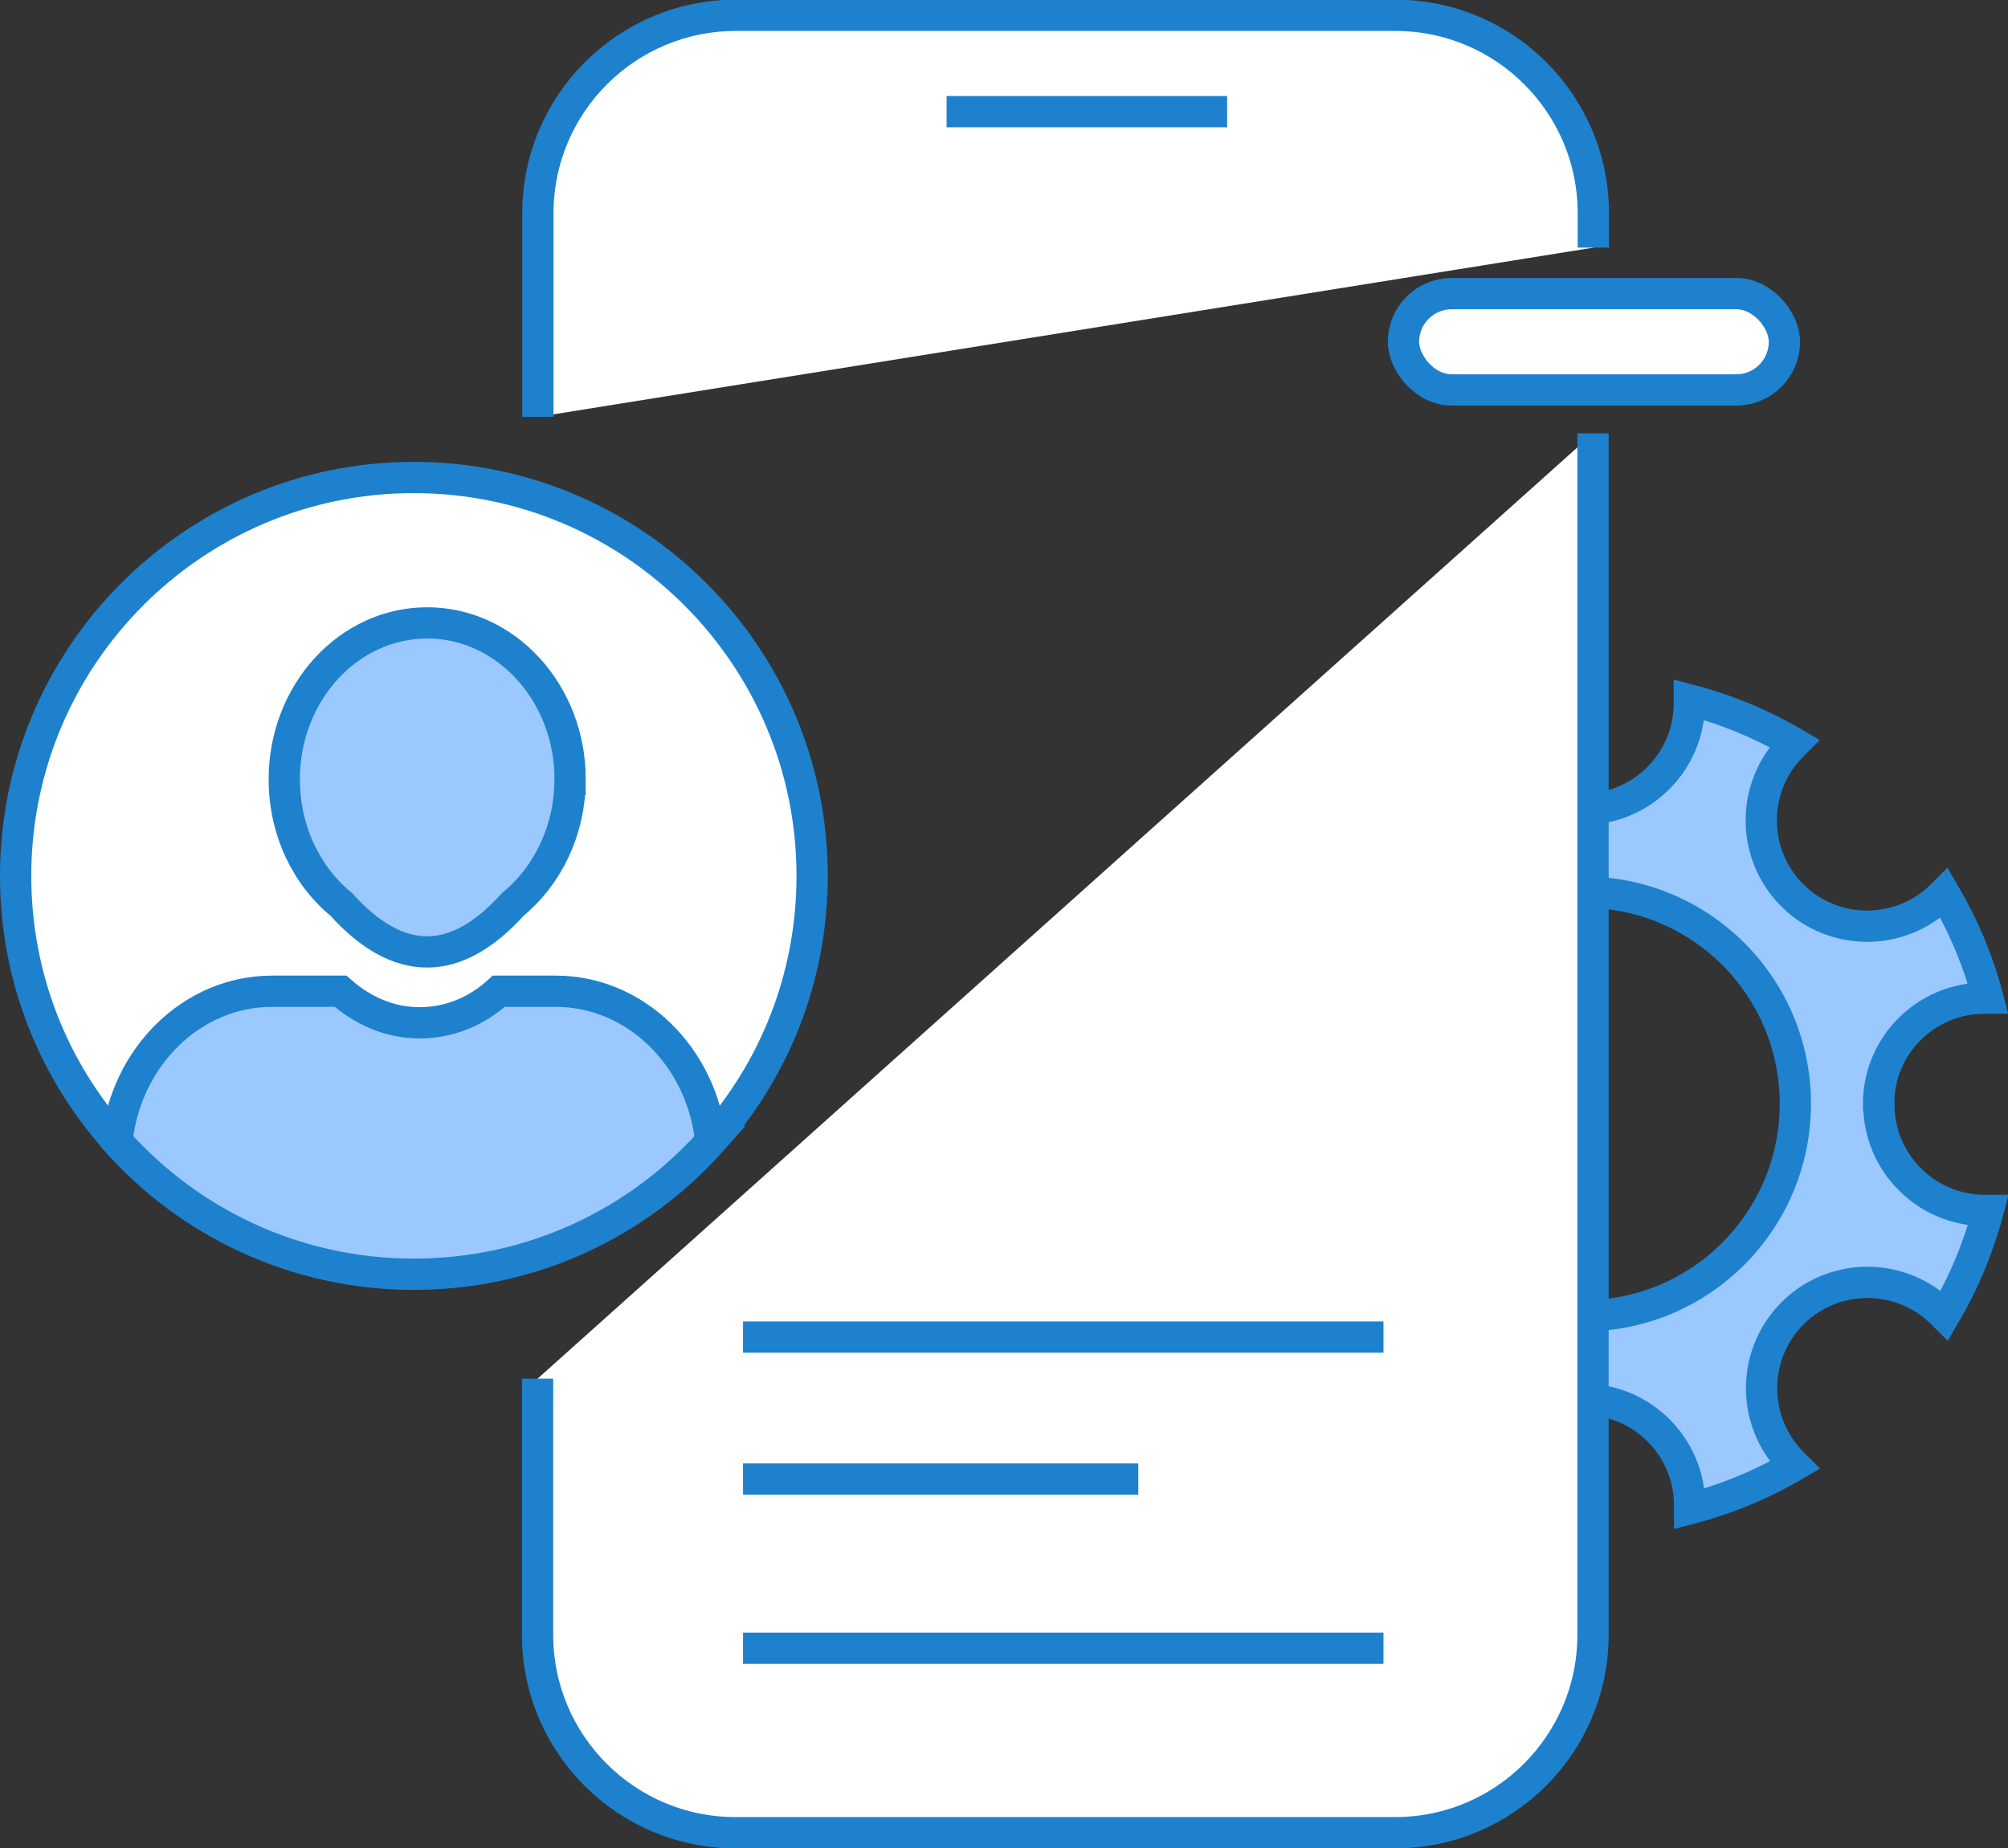
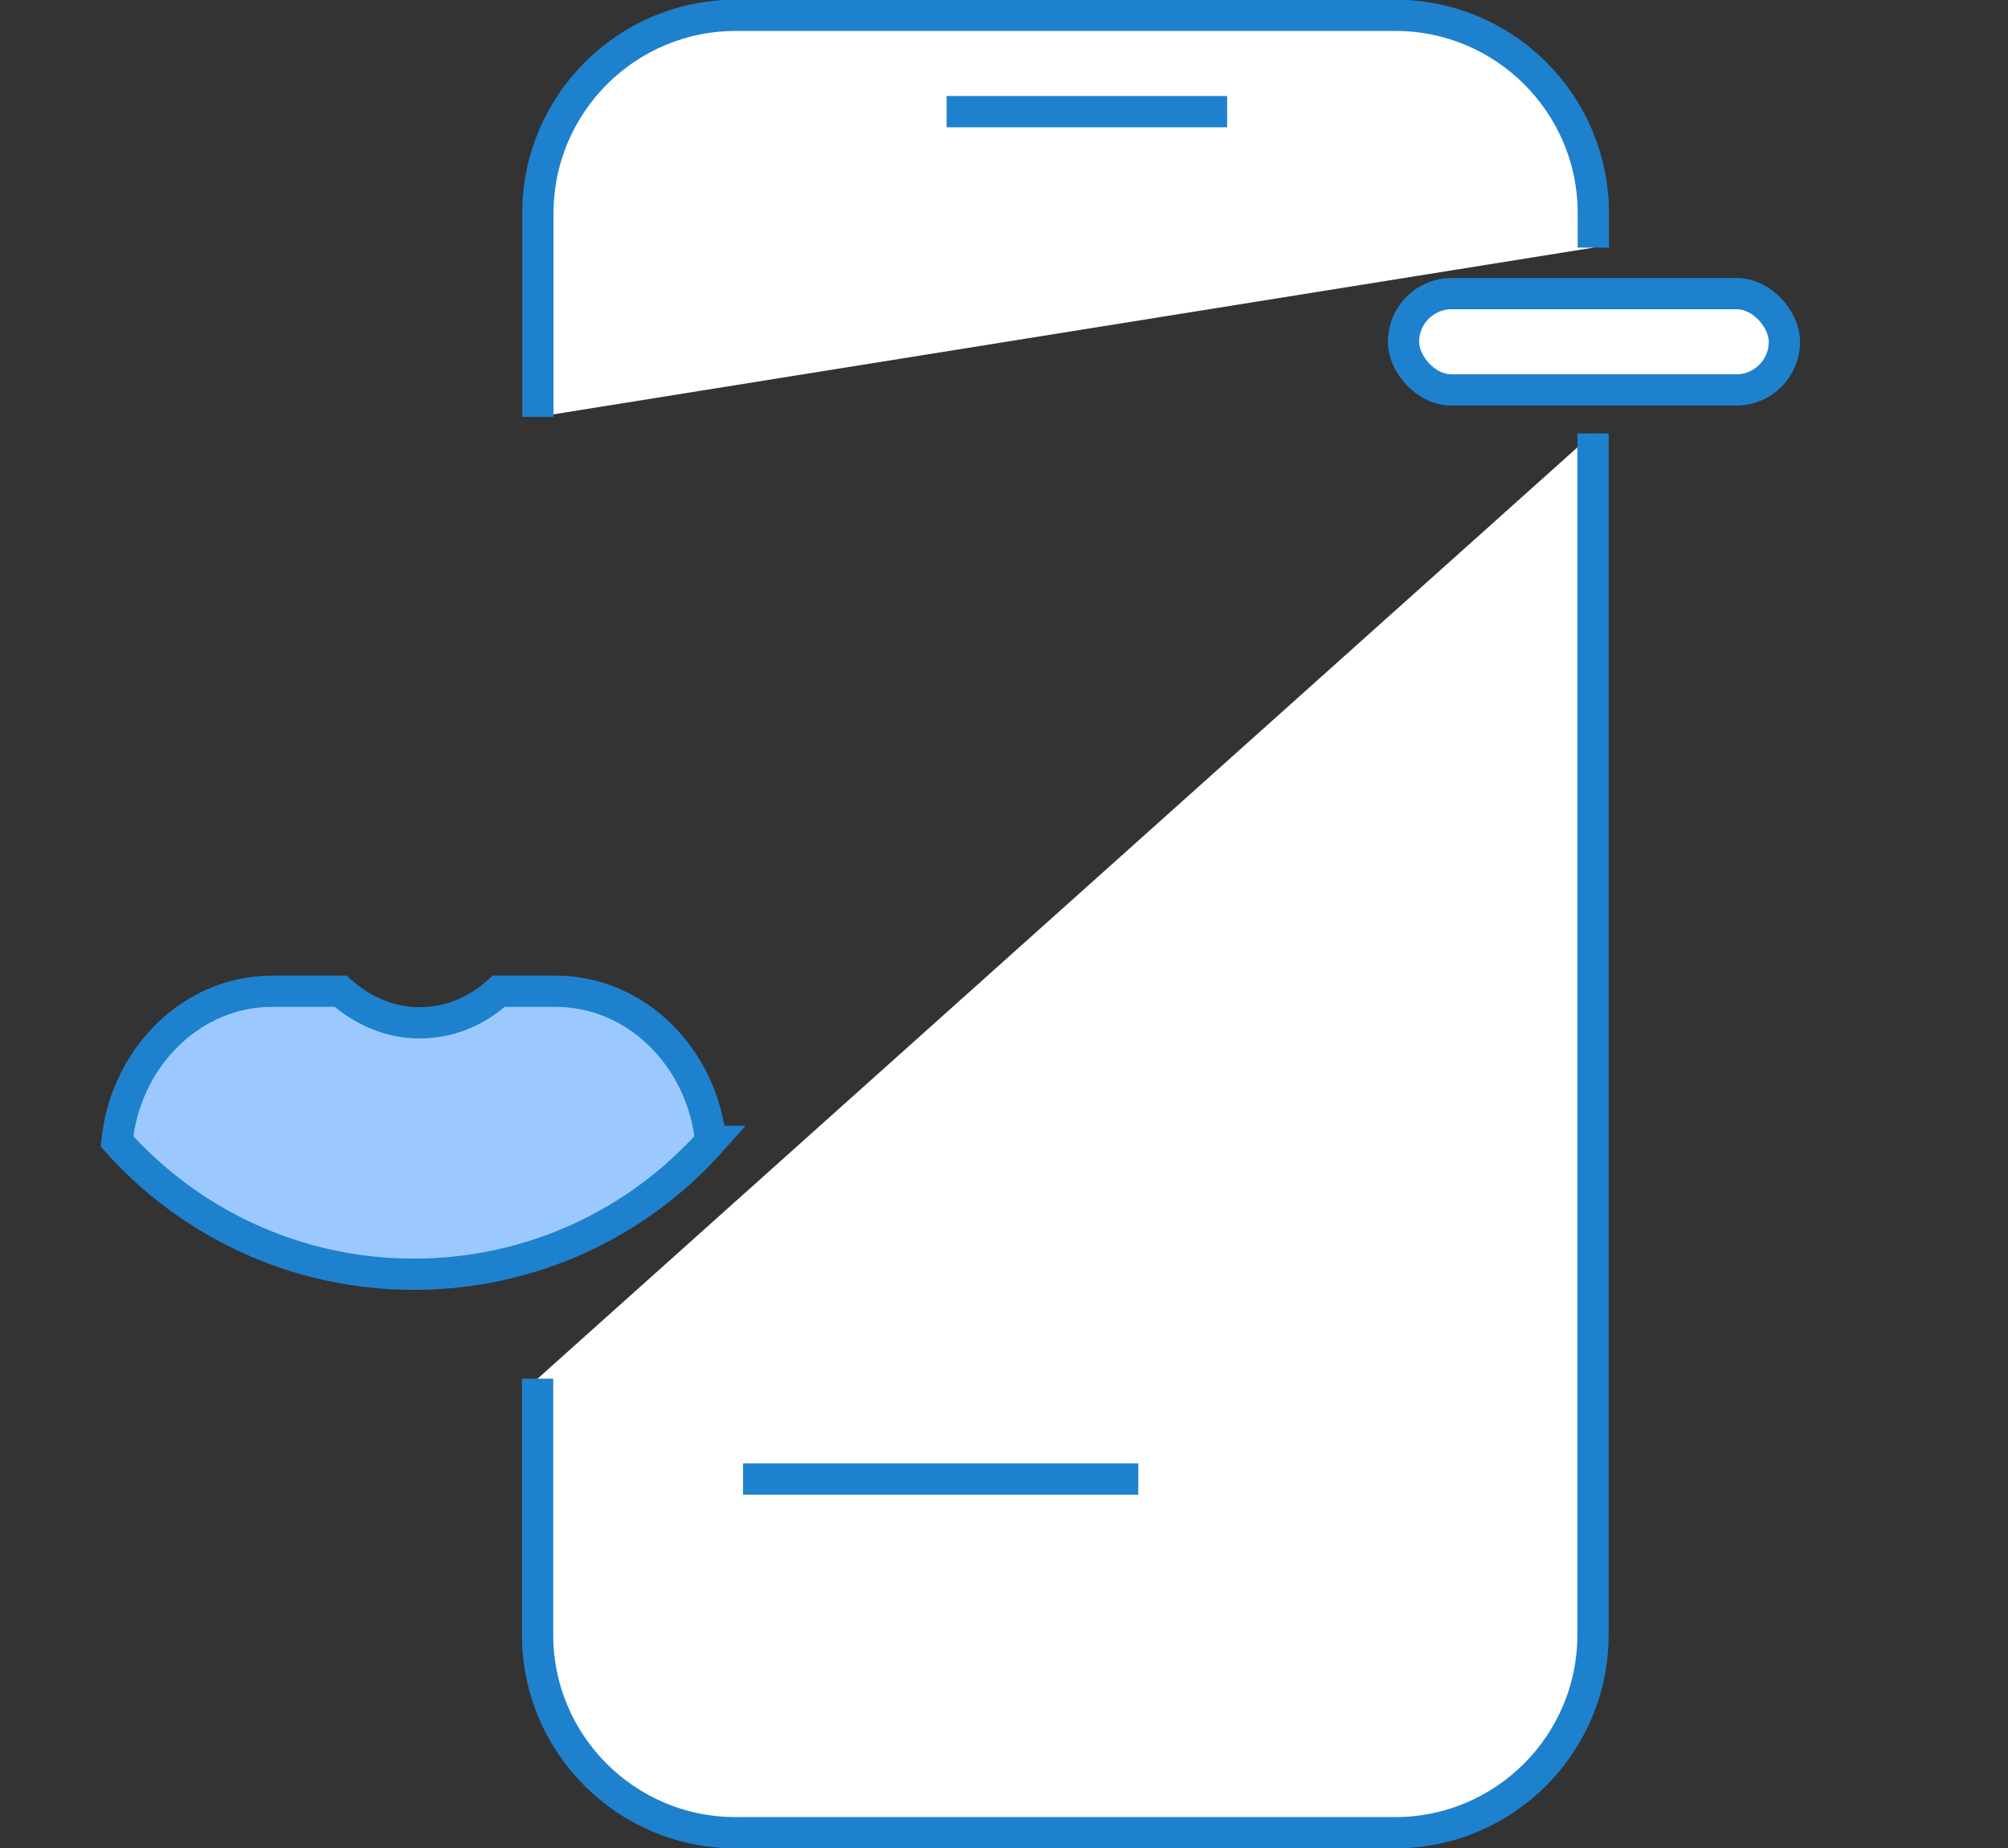
<svg xmlns="http://www.w3.org/2000/svg" id="Layer_2" data-name="Layer 2" viewBox="0 0 64.21 59.1">
  <rect x="0" y="0" width="64.21" height="59.1" fill="#333333" stroke="none" />
  <defs>
    <style>
      .cls-1 {
        fill: #9bc9ff;
      }

      .cls-1, .cls-2, .cls-3 {
        stroke: #1e81ce;
        stroke-miterlimit: 10;
      }

      .cls-2 {
        fill: #fff;
      }

      .cls-3 {
        fill: none;
      }
    </style>
  </defs>
  <g id="Layer_1-2" data-name="Layer 1">
    <g>
-       <path class="cls-1" d="M60.07,35.31c0-1.88,1.52-3.39,3.39-3.39h.11c-.31-1.19-.79-2.32-1.4-3.36l-.07.07c-1.32,1.32-3.47,1.32-4.79,0-1.32-1.32-1.32-3.47,0-4.79l.07-.07c-1.04-.61-2.17-1.08-3.36-1.39v.11c0,1.87-1.52,3.39-3.39,3.39s-3.39-1.52-3.39-3.39v-.11c-1.19.31-2.32.79-3.35,1.4l.07.07c1.32,1.32,1.32,3.47,0,4.79-1.32,1.32-3.47,1.32-4.79,0l-.07-.07c-.61,1.04-1.08,2.17-1.39,3.36h.1c1.88,0,3.39,1.52,3.39,3.39s-1.51,3.39-3.39,3.39h-.1c.31,1.19.79,2.32,1.4,3.35l.07-.07c1.32-1.32,3.47-1.32,4.79,0,1.32,1.32,1.32,3.47,0,4.79l-.07.07c1.04.61,2.16,1.08,3.35,1.4v-.11c0-1.87,1.52-3.39,3.39-3.39s3.39,1.52,3.39,3.39v.11c1.19-.31,2.32-.78,3.36-1.39l-.07-.07c-1.32-1.32-1.32-3.47,0-4.79,1.32-1.32,3.47-1.32,4.79,0l.07.07c.61-1.04,1.08-2.16,1.4-3.36h-.11c-1.87,0-3.39-1.52-3.39-3.39ZM50.64,42.08c-3.75,0-6.78-3.03-6.78-6.78s3.03-6.77,6.78-6.77,6.77,3.03,6.77,6.77-3.03,6.78-6.77,6.78Z" />
      <path class="cls-2" d="M50.94,13.86v38.42c0,3.49-2.83,6.33-6.33,6.33h-21.09c-3.49,0-6.33-2.83-6.33-6.33v-8.19" />
      <path class="cls-2" d="M17.2,13.33v-6.51c0-3.49,2.83-6.33,6.33-6.33h21.09c3.49,0,6.33,2.83,6.33,6.33v1.1" />
      <line class="cls-3" x1="30.27" y1="3.57" x2="39.24" y2="3.57" />
      <g>
-         <path class="cls-2" d="M25.97,28.01c0,3.26-1.22,6.23-3.24,8.48-2.33,2.61-5.72,4.25-9.5,4.25s-7.17-1.65-9.49-4.25c-2.02-2.25-3.24-5.22-3.24-8.48,0-7.03,5.7-12.74,12.73-12.74s12.74,5.71,12.74,12.74Z" />
-         <path class="cls-1" d="M18.23,24.92c0,1.63-.72,3.09-1.83,4-1.83,2.03-3.66,2.03-5.49,0-1.11-.91-1.82-2.36-1.82-4,0-2.76,2.05-5,4.57-5s4.57,2.24,4.57,5Z" />
        <path class="cls-1" d="M22.73,36.5c-2.33,2.61-5.72,4.25-9.5,4.25s-7.17-1.65-9.49-4.25c.28-2.7,2.4-4.8,4.96-4.8h2.19c.71.63,1.58,1.01,2.53,1.01s1.83-.37,2.53-1.01h1.82c2.56,0,4.68,2.1,4.96,4.8Z" />
      </g>
      <rect class="cls-2" x="44.88" y="9.39" width="12.18" height="3.08" rx="1.54" ry="1.54" />
-       <line class="cls-3" x1="23.76" y1="42.76" x2="44.24" y2="42.76" />
      <line class="cls-3" x1="23.76" y1="47.3" x2="36.4" y2="47.3" />
-       <line class="cls-3" x1="23.76" y1="52.71" x2="44.24" y2="52.71" />
    </g>
  </g>
</svg>